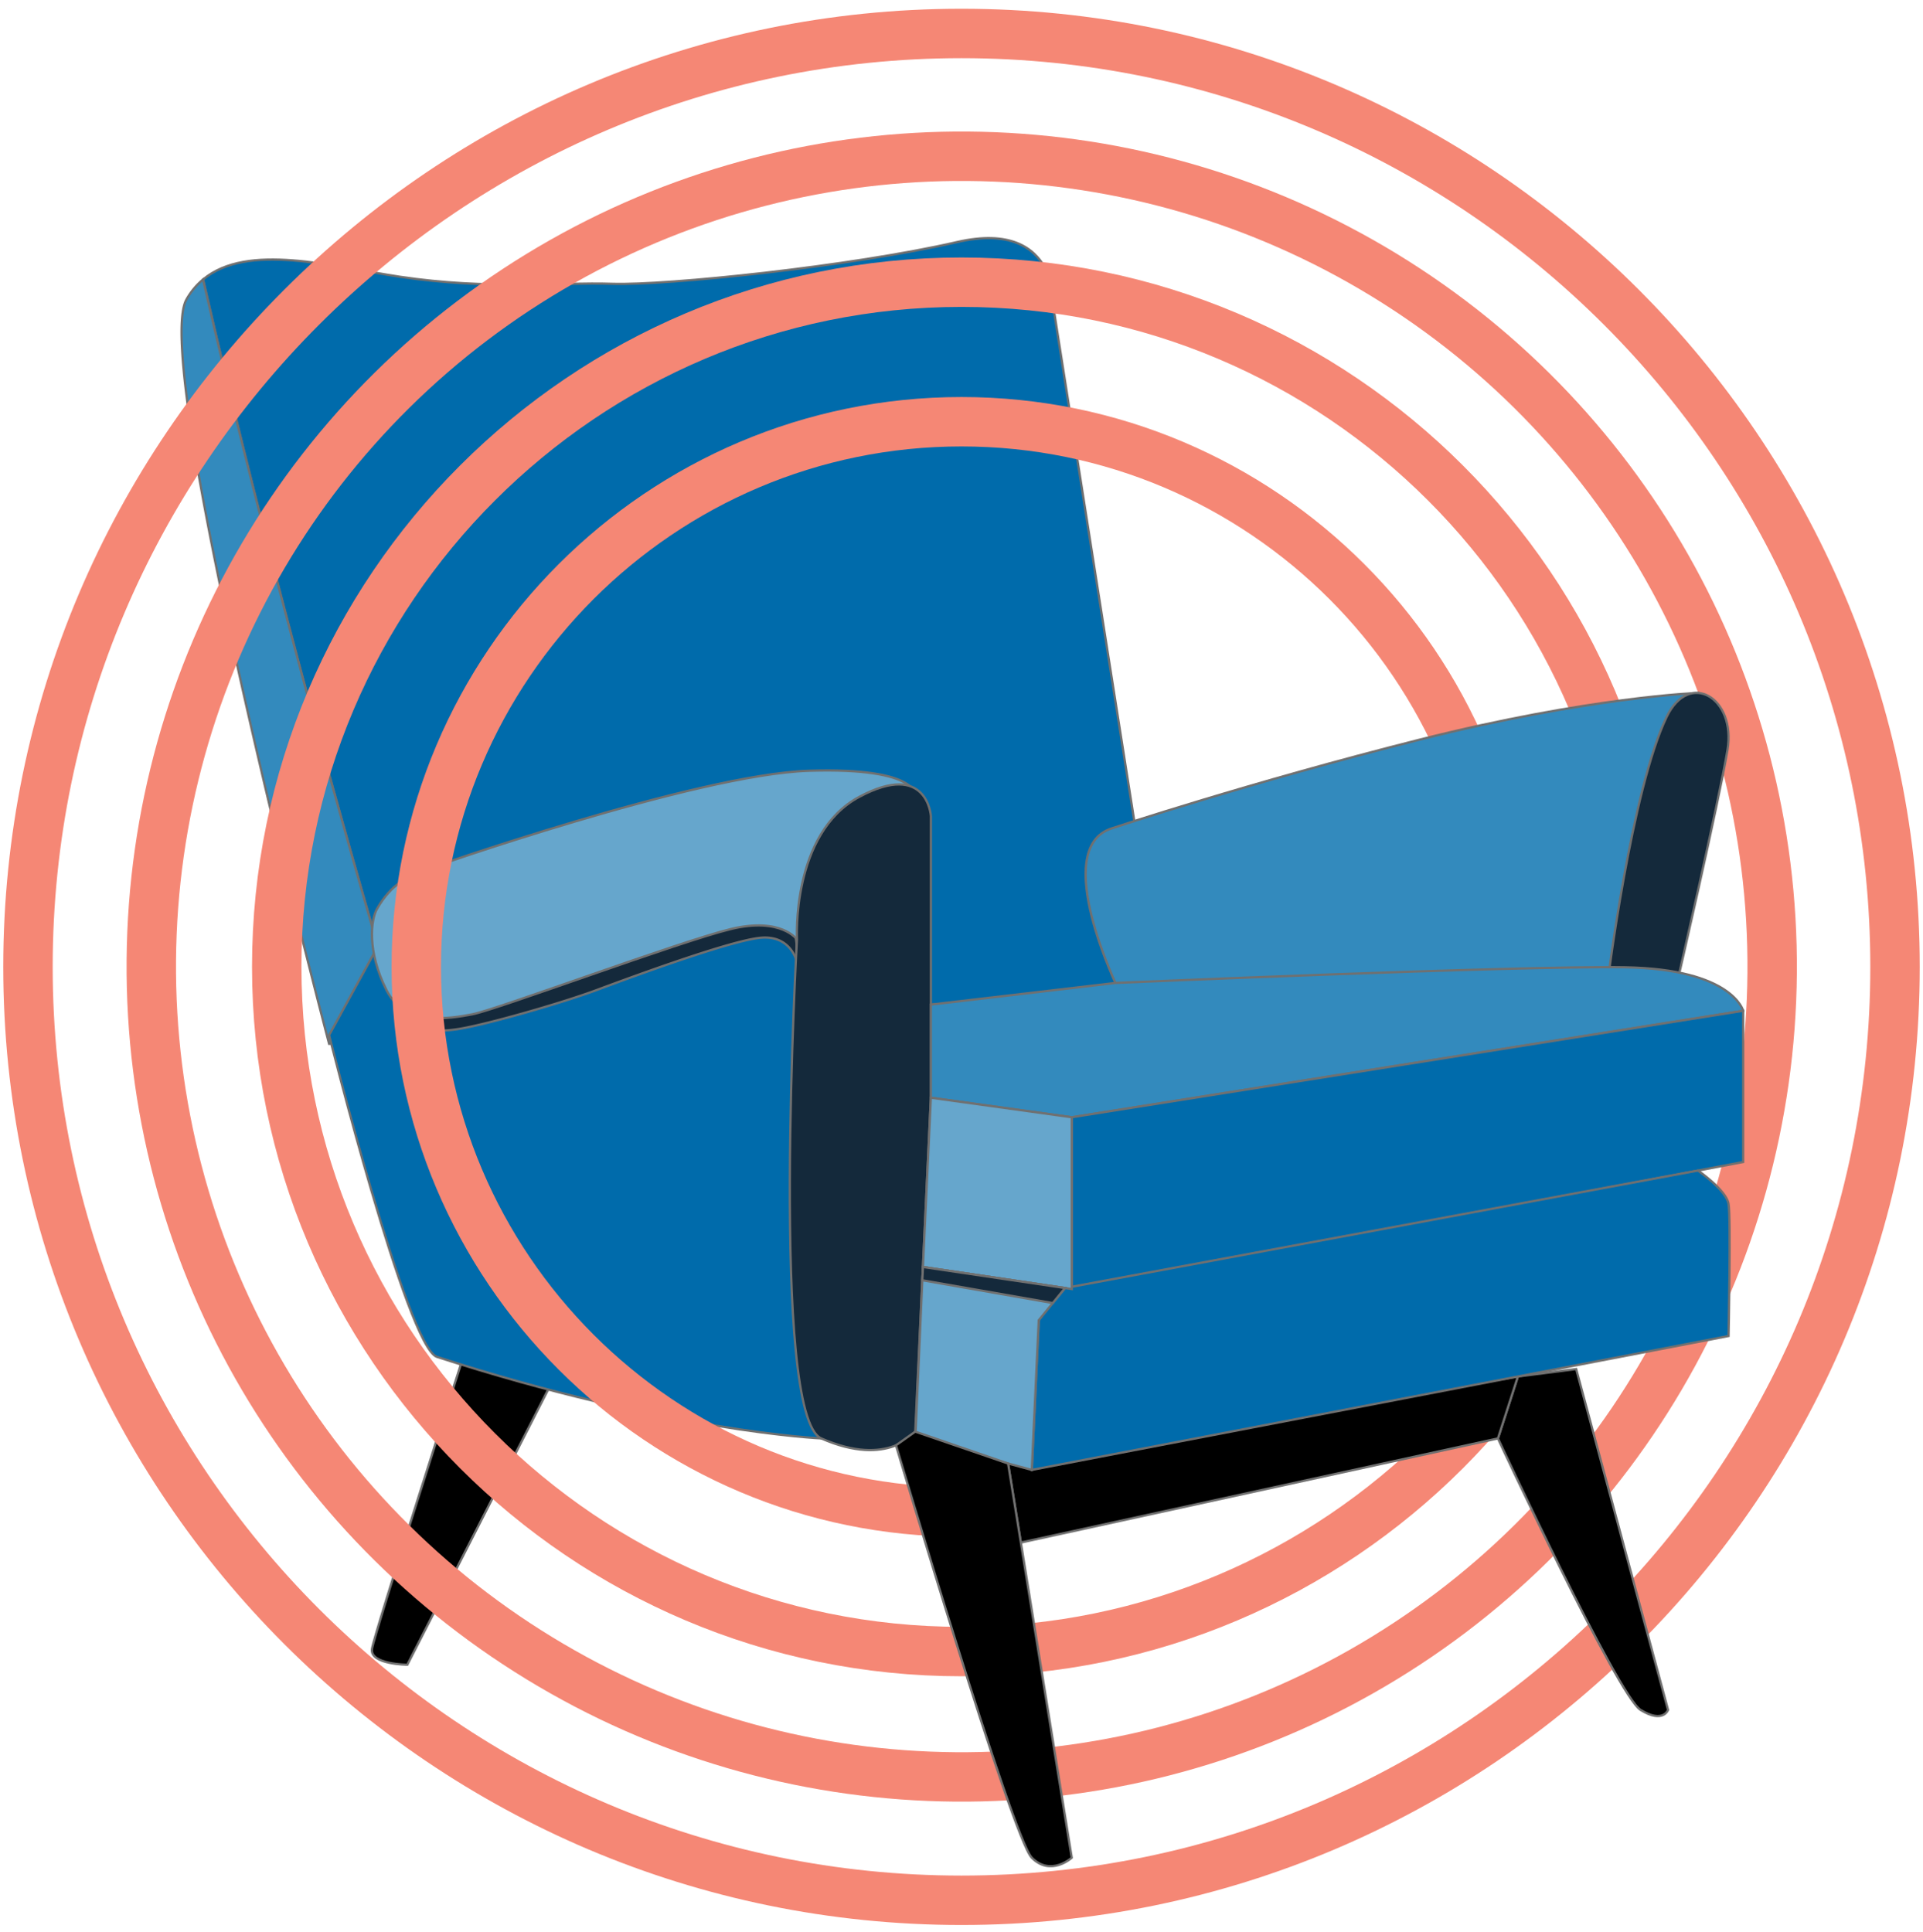
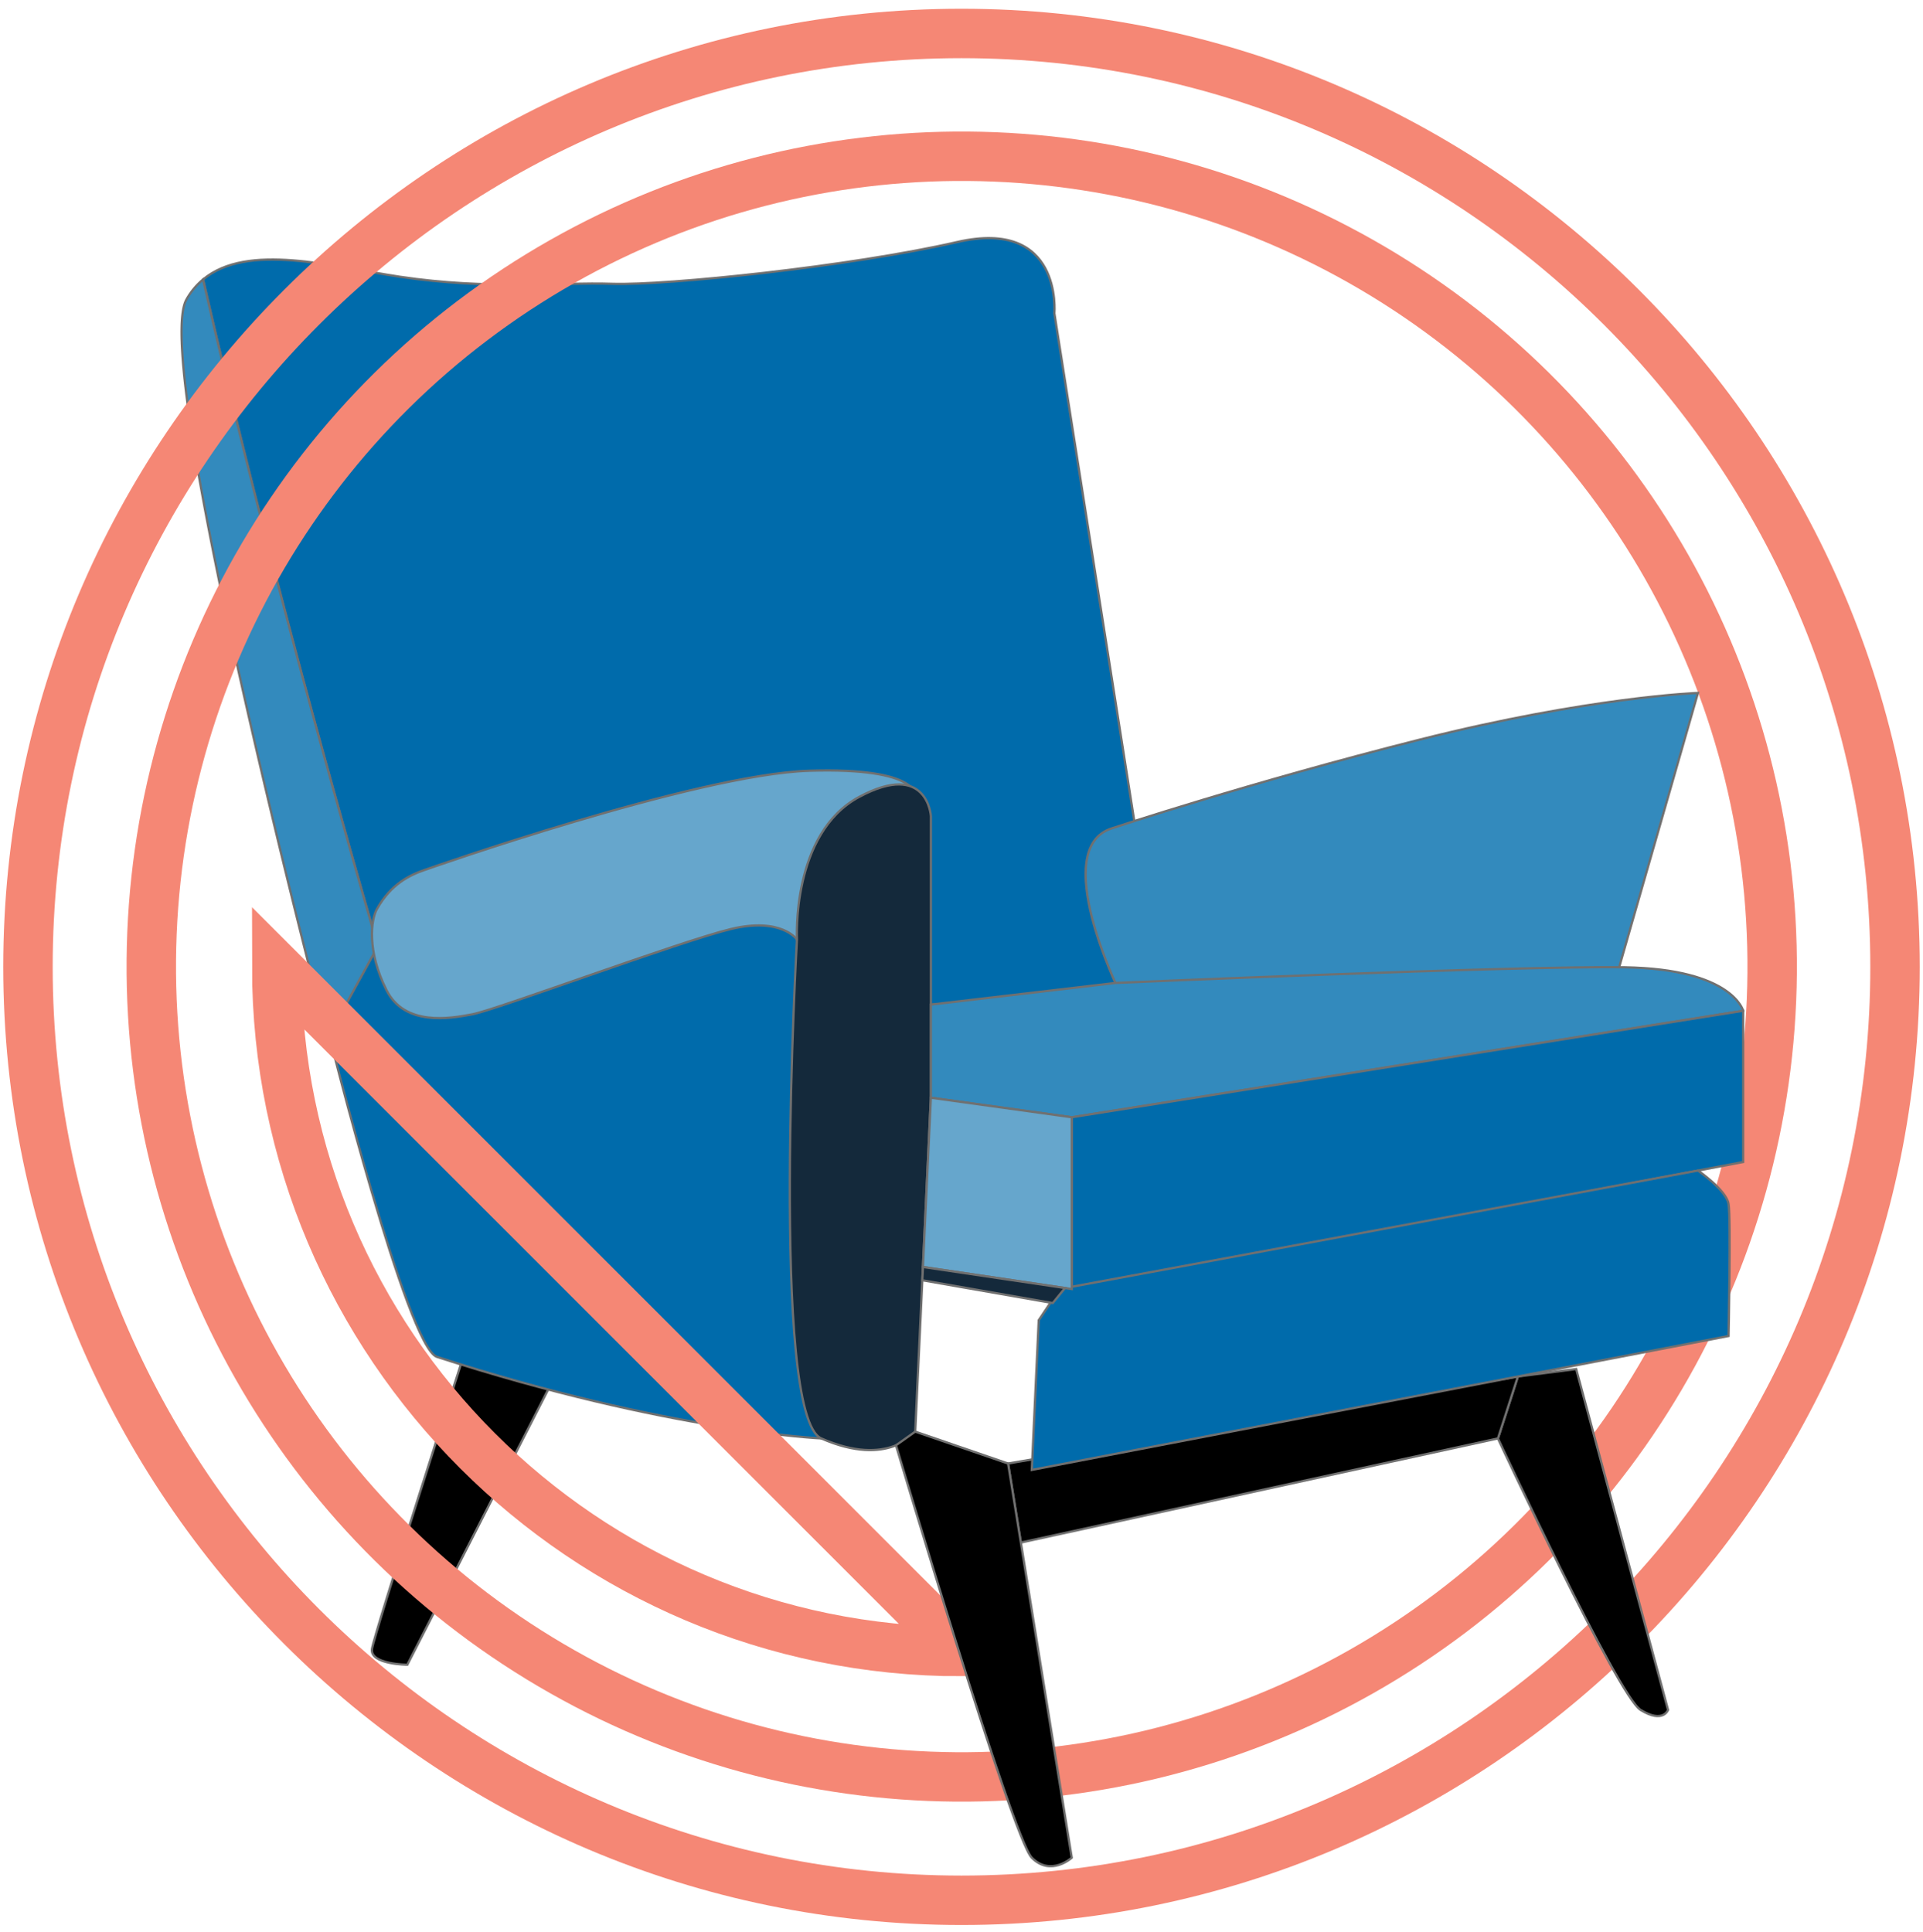
<svg xmlns="http://www.w3.org/2000/svg" width="856" height="860" viewBox="0 0 856 860">
  <defs>
    <clipPath id="clip-path">
      <rect id="Rectangle_289" data-name="Rectangle 289" width="856" height="860" transform="translate(532 110)" fill="none" />
    </clipPath>
    <clipPath id="clip-path-2">
      <rect id="Rectangle_284" data-name="Rectangle 284" width="1240.114" height="1240.109" fill="none" stroke="#707070" stroke-width="1" />
    </clipPath>
  </defs>
  <g id="Mask_Group_1" data-name="Mask Group 1" transform="translate(-532 -110)" clip-path="url(#clip-path)">
    <g id="Group_179" data-name="Group 179" transform="translate(1580.057 1160.495) rotate(180)">
      <g id="Group_170" data-name="Group 170" transform="translate(0 0)">
        <g id="Group_169" data-name="Group 169" clip-path="url(#clip-path-2)">
          <path id="Path_400" data-name="Path 400" d="M335.422,339.283c-39.462-5.895-70.63-2.359-94.632-3.136s-106.072,7.742-153.3,18.582c-23.332,5.355-34.182-2.331-39.2-11.478-5.141-9.365-4.159-20.266-4.159-20.266L8.57,96.972,0,21.727l34.01-2.219L333.314,0c32.921,112.116,63.744,224.516,89.779,338.1-19.824,16.5-57.342,5.718-87.672,1.186" transform="translate(534.577 587.992)" fill="#006bab" stroke="#707070" stroke-width="1" />
          <path id="Path_401" data-name="Path 401" d="M97.167,331.379a32.011,32.011,0,0,1-7.388,8.914C63.744,226.712,32.921,114.312,0,2.2L33.679,0s79.748,302.733,63.488,331.379" transform="translate(867.891 585.791)" fill="#338abd" stroke="#707070" stroke-width="1" />
          <path id="Path_402" data-name="Path 402" d="M0,124.873,63.893,0s16.8.088,15.758,7.011-39.8,127.334-39.8,127.334Z" transform="translate(802.835 309.386)" stroke="#707070" stroke-width="1" />
          <path id="Path_403" data-name="Path 403" d="M0,0S68.28,3.047,171.11,36.317c13.162,4.257,48,143.236,48,143.236L199.183,215.9,0,246.135Z" transform="translate(682.456 410.113)" fill="#006bab" stroke="#707070" stroke-width="1" />
-           <path id="Path_404" data-name="Path 404" d="M0,37.883V30.867S2.564,42.48,15.921,41.316,73.7,23.739,89.086,18.012,137.165,2.887,150.2.737c10.315-1.7,22.216-1.228,27.729,9.8,4.685,9.365-88.965,20.327-88.965,20.327s-77.925,27.868-83.5,20.9A23.757,23.757,0,0,1,0,37.883" transform="translate(693.441 591.707)" fill="#14293b" stroke="#707070" stroke-width="1" />
          <path id="Path_405" data-name="Path 405" d="M218.374,65.976S97.591,108.561,47.265,110.11.037,98.493.037,98.493,34.1,107.784,44.171,69.075,52.685,35,52.685,35s6.969,10.068,29.422,4.648S186.3,3.782,197.136,1.707C207.2-.219,227.279-3.7,235.407,12.473c8.83,17.573,6.872,31.437,4.257,36.085-6.281,11.171-14.572,15.1-21.29,17.419" transform="translate(640.612 597.242)" fill="#66a6cc" stroke="#707070" stroke-width="1" />
          <path id="Path_406" data-name="Path 406" d="M0,282.3V156.87L6.97,8.214S18.582-8.047,48.777,5.19c22.914,10.045,10.84,222.138,10.84,222.138s2.6,47.228-27.734,63.488S0,282.3,0,282.3" transform="translate(633.68 404.923)" fill="#14293b" stroke="#707070" stroke-width="1" />
        </g>
      </g>
      <path id="Path_407" data-name="Path 407" d="M9.854,58.98,0,50.5,297.048,0,291.6,6.681Z" transform="translate(282.383 470.394)" fill="#14293b" stroke="#707070" stroke-width="1" />
      <g id="Group_172" data-name="Group 172" transform="translate(0 0)">
        <g id="Group_171" data-name="Group 171" clip-path="url(#clip-path-2)">
-           <path id="Path_408" data-name="Path 408" d="M415.547,110.734c168.076,0,304.813,136.737,304.813,304.813S583.623,720.36,415.547,720.36,110.734,583.623,110.734,415.547,247.471,110.734,415.547,110.734ZM415.547,0C644.682,0,831.094,186.412,831.094,415.547S644.682,831.094,415.547,831.094,0,644.683,0,415.547,186.412,0,415.547,0Z" transform="translate(204.51 204.505)" fill="none" stroke="#f58775" stroke-width="22" />
+           <path id="Path_408" data-name="Path 408" d="M415.547,110.734c168.076,0,304.813,136.737,304.813,304.813ZM415.547,0C644.682,0,831.094,186.412,831.094,415.547S644.682,831.094,415.547,831.094,0,644.683,0,415.547,186.412,0,415.547,0Z" transform="translate(204.51 204.505)" fill="none" stroke="#f58775" stroke-width="22" />
          <ellipse id="Ellipse_25" data-name="Ellipse 25" cx="360.75" cy="360.75" rx="360.75" ry="360.75" transform="matrix(1, 0.008, -0.008, 1, 262.091, 256.538)" fill="none" stroke="#f58775" stroke-width="22" />
-           <path id="Path_409" data-name="Path 409" d="M242.693,0C376.517,0,485.386,108.873,485.386,242.7S376.517,485.39,242.693,485.39,0,376.517,0,242.7,108.868,0,242.693,0Z" transform="translate(377.364 377.355)" fill="none" stroke="#f58775" stroke-width="22" />
          <path id="Path_410" data-name="Path 410" d="M260.922,72.007S199.56,92.4,123.882,111.493C48.391,130.54,0,132.294,0,132.294L37.085,3.178,257.823,0s30.972,63.1,3.1,72.007" transform="translate(292.237 609.714)" fill="#338abd" stroke="#707070" stroke-width="1" />
-           <path id="Path_411" data-name="Path 411" d="M22.925,0H53.9S43.2,86,27.568,118.457C17.5,139.365-3.4,126.976.472,103.751S22.925,0,22.925,0" transform="translate(278.603 612.892)" fill="#14293b" stroke="#707070" stroke-width="1" />
          <path id="Path_412" data-name="Path 412" d="M0,47.409S4.643,65.991,52.648,66.763,279.434,59.8,279.434,59.8l82.14-9.64V8.7L298.858,0Z" transform="translate(272.106 553.098)" fill="#338abd" stroke="#707070" stroke-width="1" />
        </g>
      </g>
      <path id="Path_413" data-name="Path 413" d="M0,123.878V56.556L298.858,0V76.469Z" transform="translate(272.108 476.628)" fill="#006bab" stroke="#707070" stroke-width="1" />
      <g id="Group_174" data-name="Group 174" transform="translate(0 0)">
        <g id="Group_173" data-name="Group 173" clip-path="url(#clip-path-2)">
          <path id="Path_414" data-name="Path 414" d="M40.886,154.5,0,2.754s2.173-6.2,12.241,0S75.729,123.608,75.729,123.608l-8.886,27.58Z" transform="translate(305.548 286.506)" stroke="#707070" stroke-width="1" />
        </g>
      </g>
      <path id="Path_415" data-name="Path 415" d="M0,73.938l8.886-27.58L221.245,0l5.69,35.2Z" transform="translate(372.39 363.758)" stroke="#707070" stroke-width="1" />
      <g id="Group_176" data-name="Group 176" transform="translate(0 0)">
        <g id="Group_175" data-name="Group 175" clip-path="url(#clip-path-2)">
          <path id="Path_416" data-name="Path 416" d="M14.109,133.271S1.552,124.654.478,118.462s0-58.845,0-58.845L310.646,0l-3.094,66.638-9.291,13.888Z" transform="translate(278.128 396.104)" fill="#006bab" stroke="#707070" stroke-width="1" />
        </g>
      </g>
      <path id="Path_417" data-name="Path 417" d="M0,76.469V0L66.247,9.812,62.716,85.164Z" transform="translate(570.967 476.627)" fill="#66a6cc" stroke="#707070" stroke-width="1" />
-       <path id="Path_418" data-name="Path 418" d="M63.511,84.424l3.122-70.416L14.795,0,11.7,66.633,0,80.967l63.232,9.365Z" transform="translate(573.978 396.107)" fill="#66a6cc" stroke="#707070" stroke-width="1" />
      <path id="Path_419" data-name="Path 419" d="M63.232,16.051l.279-5.909L5.453,0,0,6.686Z" transform="translate(573.981 470.389)" fill="#14293b" stroke="#707070" stroke-width="1" />
      <g id="Group_178" data-name="Group 178" transform="translate(0 0)">
        <g id="Group_177" data-name="Group 177" clip-path="url(#clip-path-2)">
          <path id="Path_420" data-name="Path 420" d="M28.357,179.292,0,3.786s9.291-8.519,17.805,0S78.241,187.4,78.241,187.4l-8.561,6.076Z" transform="translate(570.969 219.664)" stroke="#707070" stroke-width="1" />
        </g>
      </g>
    </g>
  </g>
</svg>